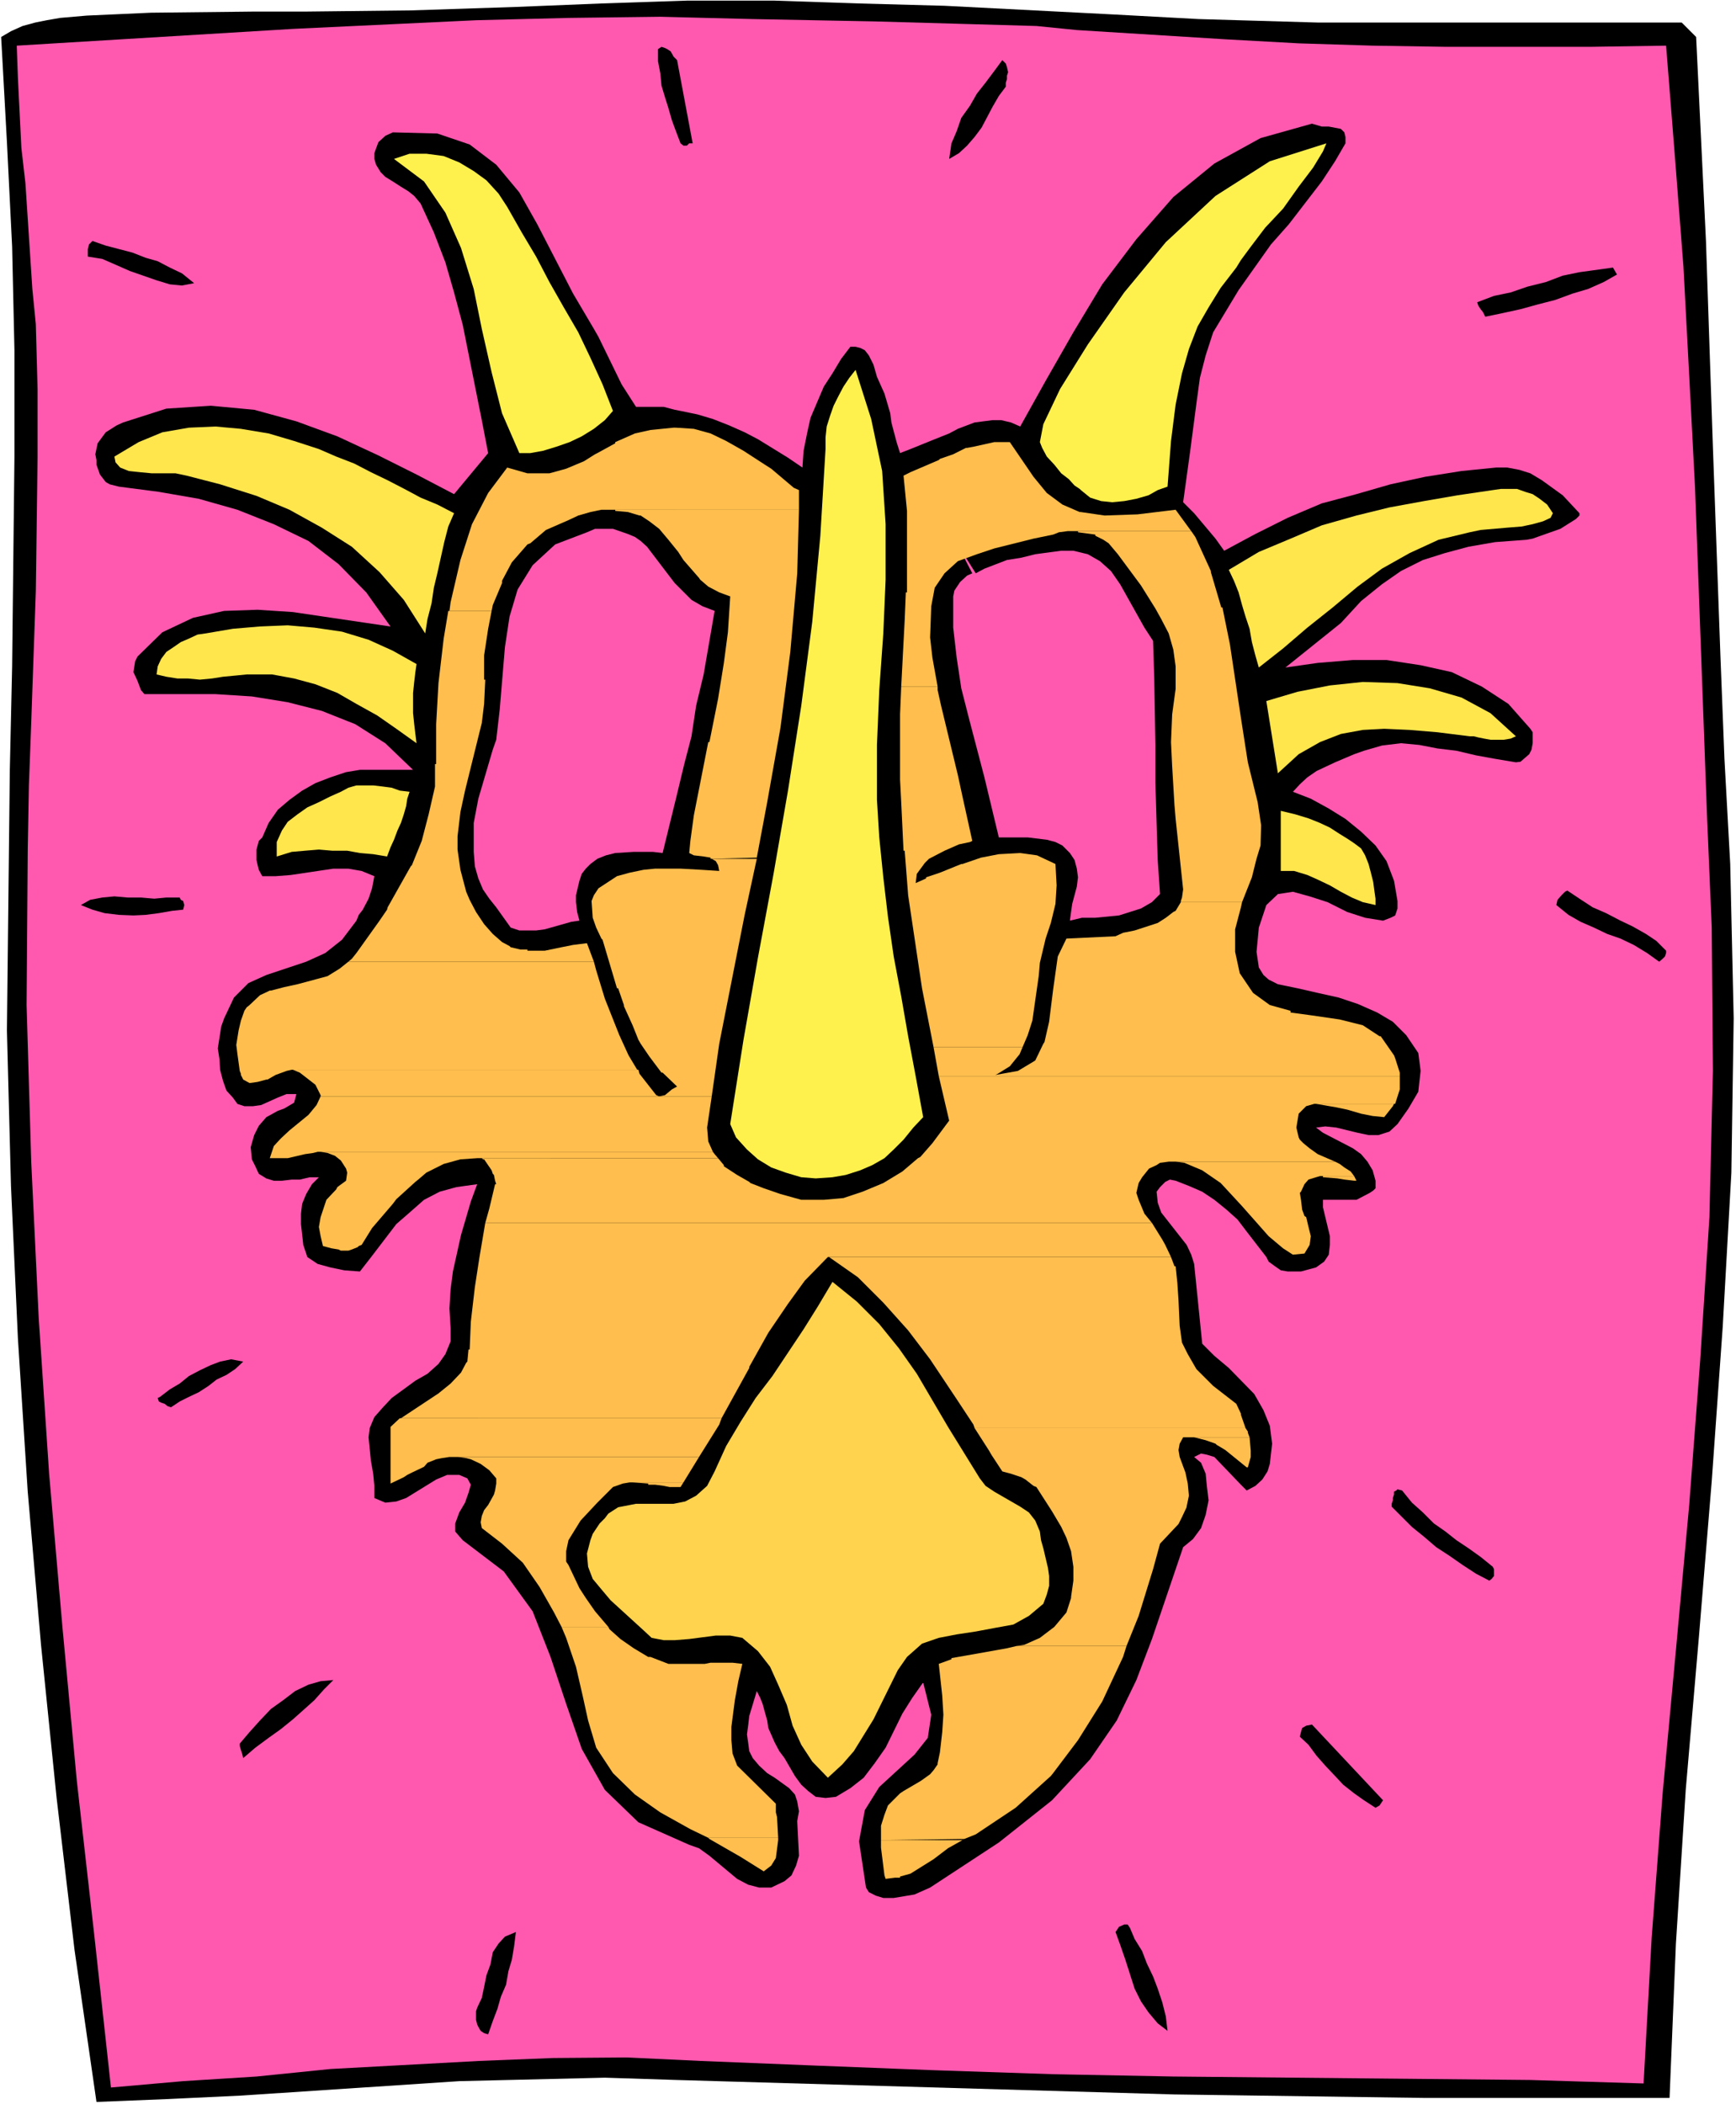
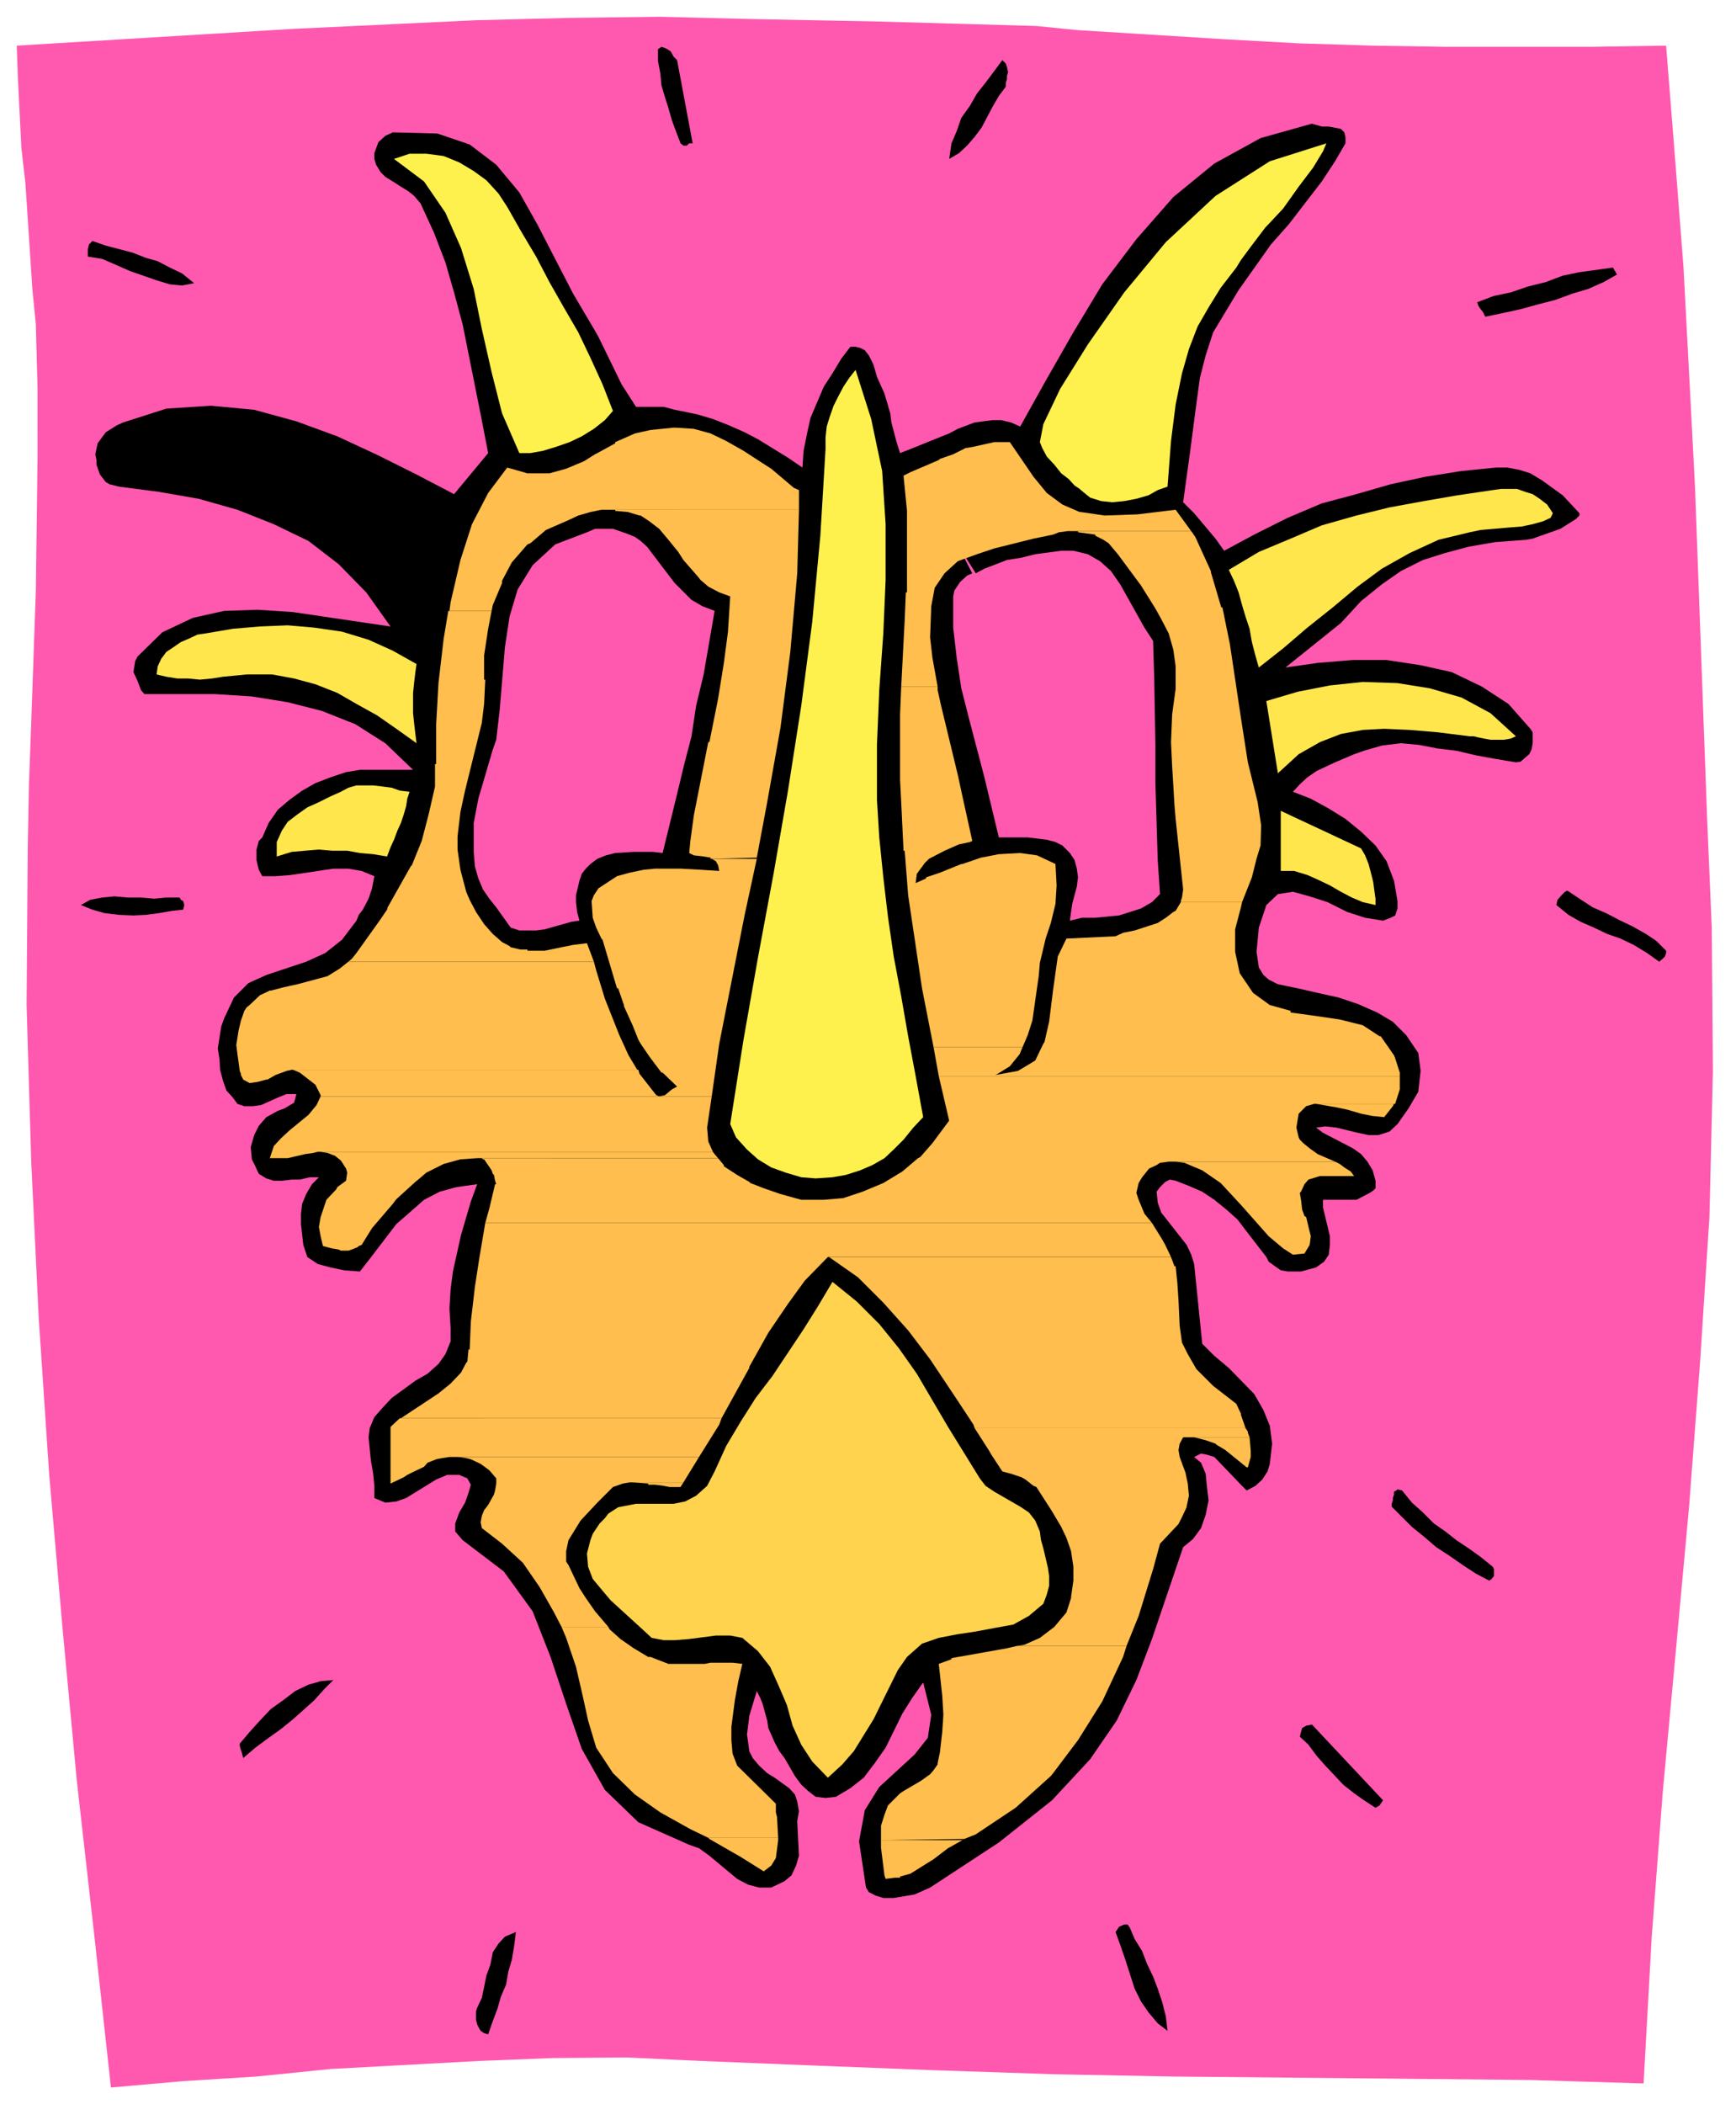
<svg xmlns="http://www.w3.org/2000/svg" xmlns:ns1="http://sodipodi.sourceforge.net/DTD/sodipodi-0.dtd" xmlns:ns2="http://www.inkscape.org/namespaces/inkscape" version="1.0" width="128.466mm" height="155.668mm" id="svg52" ns1:docname="Dinosaur Skull 12.wmf">
  <rect width="100%" height="100%" fill="#333333" stroke="none" />
  <ns1:namedview id="namedview52" pagecolor="#ffffff" bordercolor="#000000" borderopacity="0.25" ns2:showpageshadow="2" ns2:pageopacity="0.0" ns2:pagecheckerboard="0" ns2:deskcolor="#d1d1d1" ns2:document-units="mm" />
  <defs id="defs1">
    <pattern id="WMFhbasepattern" patternUnits="userSpaceOnUse" width="6" height="6" x="0" y="0" />
  </defs>
  <path style="fill:#ffffff;fill-opacity:1;fill-rule:evenodd;stroke:none" d="M 0,588.353 H 485.541 V 0 H 0 Z" id="path1" />
-   <path style="fill:#000000;fill-opacity:1;fill-rule:evenodd;stroke:none" d="m 335.274,5.333 33.285,0.97 h 16.966 17.127 16.804 50.897 l 4.039,4.04 2.747,57.042 0.969,28.925 0.969,28.602 2.101,58.334 1.131,28.925 1.616,29.41 0.969,43.145 -0.646,43.145 -2.424,43.145 -3.07,43.145 -3.555,43.145 -3.716,43.145 -2.747,42.983 -1.777,43.145 h -34.255 -34.739 l -69.478,-0.97 -139.119,-4.04 -20.197,-0.646 -40.718,0.97 -61.076,4.04 -20.52,0.97 L 26.983,587.707 20.844,545.208 15.835,502.71 11.472,459.888 7.756,417.067 5.009,374.245 3.07,331.585 1.939,288.117 2.747,215.239 3.393,186.315 4.039,127.657 V 97.924 L 3.393,68.999 1.939,39.751 0.323,10.342 3.07,8.726 6.302,7.272 9.856,6.302 13.088,5.656 16.804,5.009 24.237,4.363 42.172,3.555 71.417,3.232 H 85.959 L 114.882,2.909 144.289,1.939 168.203,0.97 192.439,0.162 h 23.914 l 23.914,0.808 23.914,0.646 47.181,2.424 z" id="path2" />
  <path style="fill:#ff58af;fill-opacity:1;fill-rule:evenodd;stroke:none" d="m 301.181,8.403 41.526,2.585 20.52,1.131 20.682,0.646 20.197,0.323 h 20.359 20.682 l 20.844,-0.323 2.424,30.541 2.424,31.187 1.616,30.541 1.616,31.025 3.393,92.753 1.293,30.541 0.323,40.075 -0.969,40.883 -2.585,40.075 -3.07,40.398 -3.716,40.559 -3.716,40.075 -3.07,40.398 -2.262,40.721 -31.669,-0.97 -32.8,-0.323 -67.055,-0.646 -33.608,-0.646 -33.77,-1.131 -32.962,-1.293 -31.992,-1.293 -20.52,-0.97 -20.682,0.162 -20.52,0.808 -41.687,2.262 -20.682,2.101 -20.52,1.293 -20.197,1.778 -4.686,-42.822 -4.847,-42.822 -4.039,-43.145 -3.716,-42.822 -2.908,-43.468 -2.101,-43.791 -1.293,-43.791 0.323,-43.791 0.323,-17.613 0.646,-17.452 0.646,-18.583 0.646,-18.421 0.485,-37.489 V 108.751 L 10.018,90.653 9.048,80.796 7.109,51.224 5.978,41.367 5.009,21.815 4.686,12.766 81.92,8.08 133.14,5.656 l 25.852,-0.646 25.691,-0.323 25.852,0.646 33.77,0.646 22.944,0.646 22.621,0.646 z" id="path3" />
  <path style="fill:#000000;fill-opacity:1;fill-rule:evenodd;stroke:none" d="m 189.369,16.805 4.363,23.269 h -0.969 l -0.646,0.646 h -0.969 l -0.808,-0.646 -1.293,-3.393 -1.131,-3.07 -0.969,-3.393 -0.969,-3.07 -0.969,-3.232 -0.323,-3.393 -0.646,-3.393 v -3.393 l 0.969,-0.646 0.969,0.323 0.646,0.323 0.969,0.646 0.808,1.454 z" id="path4" />
  <path style="fill:#000000;fill-opacity:1;fill-rule:evenodd;stroke:none" d="m 281.307,24.239 -1.939,2.585 -1.777,3.07 -1.616,3.07 -1.454,2.747 -1.939,2.585 -2.101,2.424 -2.262,2.101 -2.747,1.616 0.646,-4.363 1.454,-3.393 1.293,-3.717 2.424,-3.393 1.939,-3.393 2.424,-3.07 2.424,-3.232 2.262,-3.07 0.323,0.323 0.646,0.646 0.323,0.97 0.323,1.454 -0.323,0.97 v 0.97 l -0.323,0.97 z" id="path5" />
  <path style="fill:#000000;fill-opacity:1;fill-rule:evenodd;stroke:none" d="m 54.29,79.18 -3.393,0.646 -3.393,-0.323 -3.716,-1.131 -3.716,-1.293 -3.716,-1.293 -4.039,-1.778 -3.716,-1.616 -4.039,-0.646 v -1.131 -0.97 l 0.323,-1.293 0.969,-0.97 3.716,1.293 3.716,0.97 3.716,0.97 3.716,1.454 3.393,0.97 3.393,1.778 3.393,1.616 z" id="path6" />
  <path style="fill:#000000;fill-opacity:1;fill-rule:evenodd;stroke:none" d="m 452.256,76.756 -3.716,2.101 -4.363,1.939 -4.363,1.293 -4.847,1.778 -5.009,1.293 -4.686,1.293 -5.17,1.131 -4.686,0.97 -0.646,-1.293 -0.646,-0.808 -0.646,-0.97 -0.323,-0.97 4.686,-1.778 4.686,-0.97 4.686,-1.616 5.17,-1.293 4.686,-1.778 4.686,-0.97 4.686,-0.646 4.686,-0.646 z" id="path7" />
  <path style="fill:#000000;fill-opacity:1;fill-rule:evenodd;stroke:none" d="m 465.99,265.817 v 0.646 l -0.323,0.97 -0.646,0.646 -0.969,0.808 -3.393,-2.424 -3.716,-2.262 -3.716,-1.778 -3.716,-1.293 -3.716,-1.778 -3.716,-1.616 -3.393,-1.939 -3.393,-2.747 0.323,-1.454 1.131,-1.293 0.969,-0.97 0.646,-0.323 3.393,2.262 3.716,2.424 3.716,1.616 4.039,2.101 3.393,1.616 3.716,2.101 2.908,1.939 z" id="path8" />
  <path style="fill:#000000;fill-opacity:1;fill-rule:evenodd;stroke:none" d="m 50.251,250.951 0.323,0.646 0.646,0.323 0.323,1.131 -0.323,1.293 -3.07,0.323 -3.716,0.646 -3.716,0.485 -3.393,0.162 -4.039,-0.162 -4.039,-0.485 -3.393,-0.97 -3.232,-1.293 2.585,-1.454 3.393,-0.646 3.393,-0.323 3.716,0.323 h 3.716 l 3.716,0.323 3.393,-0.323 z" id="path9" />
  <path style="fill:#000000;fill-opacity:1;fill-rule:evenodd;stroke:none" d="m 426.889,150.926 1.777,-0.323 2.262,-0.808 2.747,-0.97 2.747,-0.97 4.363,-2.747 0.969,-0.97 v -0.646 l -4.686,-5.009 -5.817,-4.201 -3.232,-1.939 -3.07,-0.97 -3.393,-0.646 h -3.07 l -9.695,0.97 -10.179,1.616 -9.695,2.101 -9.533,2.747 -9.695,2.585 -9.533,4.04 -9.048,4.525 -8.725,4.686 -2.424,-3.393 -5.978,-7.11 -3.07,-3.07 1.939,-14.058 1.777,-13.574 0.969,-7.11 1.616,-6.302 2.101,-6.464 7.109,-11.796 9.048,-12.766 5.009,-5.656 9.21,-11.958 3.716,-5.656 2.908,-5.009 v -1.778 l -0.323,-1.293 -0.969,-0.97 -3.393,-0.646 h -1.939 l -2.747,-0.808 -14.38,4.04 -12.926,7.11 -11.472,9.372 -10.341,11.796 -9.533,12.604 -8.079,13.412 -7.756,13.574 -7.109,12.766 -2.585,-1.131 -2.747,-0.646 h -2.424 l -5.009,0.646 -4.686,1.778 -2.424,1.293 -0.969,5.171 v 5.009 5.009 l 0.969,5.009 1.131,4.848 1.293,5.009 2.262,4.686 2.747,4.363 2.424,-1.293 6.302,-2.424 4.039,-0.646 3.878,-0.97 7.271,-0.97 h 3.393 l 4.039,0.97 3.393,1.939 3.07,2.747 2.585,3.717 4.524,8.08 2.262,4.04 2.424,3.717 0.323,10.503 0.323,18.583 v 10.665 l 0.646,21.492 0.646,9.534 -2.262,2.262 -3.07,1.778 -3.07,0.97 -3.07,0.97 -6.625,0.646 h -3.716 l -3.393,0.808 0.323,-2.424 0.323,-2.262 1.293,-4.848 0.323,-2.585 -0.323,-2.424 -0.646,-2.424 -1.293,-1.939 -2.101,-2.101 -1.939,-0.97 -2.424,-0.646 -5.332,-0.646 h -5.817 -2.262 l -4.039,-16.805 -4.363,-16.644 -2.101,-8.241 -1.293,-8.564 -0.969,-8.403 v -8.726 l 0.323,-1.616 1.616,-2.424 1.939,-1.778 1.454,-0.646 -2.262,-4.363 -1.777,-4.686 -1.777,-5.009 -1.616,-9.857 v -5.009 -5.009 l 0.969,-5.171 -4.039,1.616 -6.786,2.747 -2.908,1.131 -0.969,-3.07 -1.454,-5.494 -0.323,-2.585 -1.616,-5.494 -2.101,-4.686 -0.969,-3.393 -1.293,-2.585 -1.131,-1.454 -1.293,-0.646 -1.293,-0.323 h -1.454 l -2.585,3.393 -2.424,4.04 -2.424,3.717 -3.716,8.726 -0.969,4.363 -0.969,4.848 -0.323,4.686 -4.039,-2.747 -8.402,-5.171 -3.716,-1.939 -4.363,-1.939 -4.524,-1.778 -4.363,-1.293 -4.686,-0.97 -1.939,4.363 -3.393,9.049 -2.424,9.534 -0.969,5.009 -0.646,5.009 v 5.009 l 5.655,7.433 2.101,2.747 2.424,2.424 2.262,2.262 3.07,1.778 3.393,1.293 -3.07,17.775 -2.101,8.726 -1.293,8.564 -2.101,8.08 -1.939,8.08 -4.039,16.482 -2.747,-0.323 h -5.332 l -5.17,0.323 -2.585,0.646 -2.424,0.97 -1.939,1.454 -1.293,1.293 -1.131,1.454 -0.646,1.939 -0.969,4.04 v 1.939 l 0.323,2.747 0.646,2.424 -2.262,0.323 -7.433,2.101 -2.424,0.323 h -2.424 -2.262 l -2.424,-0.808 -4.039,-5.656 -1.939,-2.424 -1.777,-2.585 -1.293,-3.07 -0.969,-3.393 -0.323,-4.04 v -5.009 -3.07 l 1.293,-6.787 4.039,-13.735 0.969,-2.747 0.969,-8.403 1.454,-17.452 1.293,-8.564 2.262,-7.595 4.201,-6.787 6.302,-5.817 8.887,-3.393 2.262,-0.97 h 5.009 l 4.201,1.454 1.939,0.808 1.616,1.131 1.777,1.616 v -5.009 l 0.646,-5.009 0.969,-5.009 2.424,-9.534 3.393,-9.049 1.939,-4.363 -1.616,-0.323 -3.07,-0.808 h -7.756 l -4.039,-6.302 -6.463,-13.25 -1.293,-2.262 -5.817,-9.857 -10.018,-19.391 -5.009,-8.888 -6.463,-7.756 -7.433,-5.656 -9.048,-3.07 -12.441,-0.323 -2.101,0.97 -1.939,1.778 -1.131,3.07 v 1.616 l 0.485,1.616 1.293,2.101 1.293,1.293 2.101,1.293 2.262,1.454 2.101,1.293 1.616,1.293 1.777,2.101 3.716,8.08 3.232,8.403 2.424,8.403 2.424,9.049 5.332,26.663 1.777,9.211 -9.533,11.473 -10.503,-5.494 -10.664,-5.333 -11.472,-5.332 -11.472,-4.201 -11.795,-3.232 -12.118,-1.131 -12.441,0.808 -12.118,3.878 -1.777,0.808 -3.07,1.939 -2.262,3.07 -0.646,3.07 0.323,1.616 v 1.293 l 0.969,2.747 1.616,2.101 1.131,0.646 2.585,0.646 11.149,1.454 11.149,1.939 10.826,3.07 10.179,4.04 9.695,4.686 8.402,6.464 7.756,7.918 6.786,9.534 -27.307,-4.04 -9.856,-0.646 -9.372,0.323 -8.725,1.939 -8.564,4.04 -6.948,6.787 -0.646,1.293 -0.485,3.07 1.131,2.424 0.969,2.585 0.969,1.131 h 9.856 10.018 l 10.179,0.646 10.018,1.616 9.533,2.424 9.372,3.717 8.402,5.333 7.756,7.433 h -14.865 l -3.878,0.646 -4.363,1.454 -4.201,1.616 -3.716,2.101 -3.555,2.585 -3.232,2.747 -2.585,3.717 -1.777,4.04 -0.969,0.97 -0.646,2.424 v 2.909 l 0.323,1.454 0.323,1.293 0.969,1.778 h 3.716 l 4.201,-0.323 11.957,-1.778 h 4.201 l 3.716,0.646 3.555,1.454 -0.646,3.393 -0.969,2.909 -1.616,3.07 -1.131,1.454 -0.646,1.616 -4.039,5.333 -4.686,3.717 -5.332,2.424 -11.149,3.717 -5.009,2.262 -4.039,4.04 -2.747,5.817 -0.808,2.262 -0.485,3.07 -0.485,3.07 0.485,3.07 0.162,2.909 0.808,3.07 0.969,2.747 1.777,1.939 1.293,1.778 1.939,0.646 h 2.424 l 2.262,-0.323 4.686,-2.101 2.424,-0.97 h 2.747 l -0.323,1.293 -0.323,1.131 -2.747,1.616 -1.777,0.646 -3.232,1.778 -2.101,2.424 -1.293,2.585 -0.969,3.393 0.323,3.393 0.969,1.939 0.969,2.101 2.101,1.293 2.101,0.646 h 2.262 l 2.747,-0.323 h 2.262 l 2.747,-0.646 h 2.585 l -1.939,1.939 -1.616,2.747 -1.131,2.747 -0.323,2.747 v 2.909 l 0.646,5.817 1.131,3.393 2.908,1.939 3.555,0.97 3.878,0.808 4.363,0.323 3.393,-4.363 6.786,-8.888 3.716,-3.232 4.039,-3.555 4.363,-2.262 4.686,-1.293 5.817,-0.808 -1.777,4.848 -2.747,9.372 -2.262,10.18 -0.646,5.009 -0.323,5.332 0.323,5.494 v 3.717 l -1.454,3.555 -1.939,2.747 -3.07,2.747 -3.393,1.939 -6.625,4.848 -2.424,2.585 -2.424,2.747 -1.293,3.07 -0.323,2.585 0.646,6.464 0.646,3.717 0.323,3.393 v 3.393 l 3.07,1.293 3.07,-0.323 2.747,-0.97 8.402,-5.171 3.07,-1.293 h 3.393 l 2.262,0.97 0.969,1.778 -0.646,2.262 -0.969,2.747 -1.616,2.747 -1.131,3.07 v 2.262 l 2.101,2.424 11.472,8.726 8.079,11.15 5.009,12.766 4.363,13.089 4.363,12.604 6.463,11.473 9.372,9.049 14.219,6.302 2.747,0.97 2.908,2.101 7.756,6.464 3.07,1.616 3.07,0.808 h 3.393 l 3.716,-1.778 1.939,-1.616 1.293,-2.747 0.808,-2.747 -0.485,-9.695 0.485,-2.747 -0.485,-2.747 -0.646,-1.939 -1.616,-1.778 -4.039,-2.909 -2.101,-1.293 -2.262,-2.101 -1.777,-2.101 -0.969,-1.939 -0.323,-2.424 -0.323,-2.262 0.323,-2.424 0.323,-2.747 2.101,-6.948 0.969,1.939 0.646,1.616 1.293,4.686 0.323,2.101 1.777,4.04 1.293,2.424 1.454,1.939 2.908,5.009 1.777,2.424 1.939,1.778 2.101,1.616 2.747,0.323 2.908,-0.323 4.039,-2.424 3.716,-2.909 3.07,-4.04 3.07,-4.363 4.686,-9.534 2.747,-4.363 3.07,-4.363 2.262,9.049 -0.969,6.464 -3.716,4.686 -9.856,9.049 -4.039,6.464 -1.616,8.726 1.939,12.927 0.808,1.293 1.939,0.97 2.101,0.646 h 2.908 l 5.817,-0.97 4.363,-1.939 19.228,-12.604 14.865,-11.796 10.664,-11.473 7.433,-10.827 5.494,-11.311 4.363,-11.473 8.725,-25.693 2.747,-2.262 2.262,-3.07 1.293,-3.717 0.808,-4.04 -0.485,-4.04 -0.323,-3.393 -1.293,-3.07 -1.939,-1.616 1.939,-0.97 1.616,0.323 2.101,0.646 7.433,7.756 1.616,1.616 2.424,-1.293 1.939,-1.778 1.454,-2.262 0.646,-2.101 0.646,-5.656 -0.646,-5.009 -1.777,-4.363 -2.585,-4.525 -7.109,-7.272 -4.039,-3.393 -3.393,-3.393 -2.262,-22.3 -0.808,-2.585 -1.293,-2.747 -5.332,-6.787 -1.777,-2.262 -0.969,-2.747 -0.323,-3.07 0.969,-1.293 1.454,-1.454 1.293,-0.646 1.616,0.323 3.716,1.454 3.716,1.616 3.393,2.262 3.393,2.747 3.07,2.747 2.585,3.393 5.494,7.11 0.646,1.293 1.777,1.293 1.616,1.131 1.939,0.323 h 3.716 l 4.201,-1.131 2.262,-1.616 1.293,-1.939 0.323,-2.747 v -2.424 l -1.939,-8.08 v -2.101 h 9.372 l 3.716,-1.939 0.969,-0.646 0.646,-0.646 v -1.131 -0.97 l -0.808,-2.909 -1.454,-2.424 -1.777,-2.101 -2.262,-1.616 -8.402,-4.363 -1.939,-1.454 2.585,-0.323 3.07,0.323 5.978,1.454 3.07,0.646 h 2.747 l 3.07,-0.97 2.262,-2.101 3.07,-4.363 2.747,-4.686 0.646,-5.817 -0.323,-2.585 -0.323,-2.424 -3.393,-5.009 -3.716,-3.717 -4.363,-2.585 -5.494,-2.424 -5.332,-1.778 -5.817,-1.293 -5.655,-1.293 -5.494,-1.131 -2.585,-1.293 -1.454,-1.293 -1.293,-2.101 -0.646,-4.363 0.646,-6.787 2.101,-6.302 3.232,-3.07 4.201,-0.646 4.686,1.293 5.009,1.616 5.494,2.747 5.009,1.616 5.009,0.808 2.101,-0.808 1.293,-0.646 0.646,-1.939 v -2.101 l -0.969,-5.656 -2.101,-5.494 -3.07,-4.363 -4.039,-3.878 -4.363,-3.555 -4.686,-2.909 -5.009,-2.747 -5.009,-1.939 1.939,-2.101 2.101,-1.939 2.585,-1.778 5.17,-2.424 5.332,-2.262 2.747,-0.97 5.009,-1.454 5.332,-0.646 5.17,0.485 5.009,0.97 5.332,0.646 5.494,1.293 5.332,0.97 5.817,0.97 1.293,-0.162 1.293,-1.131 1.131,-0.97 0.646,-1.293 0.323,-1.778 v -1.616 -1.454 l -0.646,-0.97 -6.14,-6.948 -7.433,-4.848 -8.402,-4.04 -8.725,-1.939 -9.533,-1.454 h -9.372 l -9.856,0.808 -9.048,1.293 15.511,-12.443 5.655,-6.14 5.817,-4.686 5.332,-3.717 6.14,-3.07 6.14,-1.939 6.625,-1.778 7.433,-1.293 z" id="path10" />
  <path style="fill:#fff14d;fill-opacity:1;fill-rule:evenodd;stroke:none" d="m 370.983,40.075 -0.969,2.262 -2.747,4.525 -4.039,5.333 -4.363,6.14 -5.009,5.333 -4.039,5.333 -2.747,3.717 -1.293,2.101 -4.363,5.656 -3.393,5.494 -3.07,5.333 -2.424,6.302 -1.939,6.787 -1.777,8.726 -1.293,10.18 -0.969,12.766 -2.747,0.97 -2.585,1.454 -3.393,0.97 -3.393,0.646 -3.393,0.323 -3.07,-0.323 -3.07,-0.97 -2.585,-2.101 -0.323,-0.323 -1.454,-0.97 -1.616,-1.778 -2.101,-1.616 -1.939,-2.424 -2.101,-2.262 -1.293,-2.424 -0.646,-1.616 0.969,-5.009 4.686,-9.857 7.756,-12.443 10.179,-14.543 11.634,-14.058 13.896,-12.927 15.188,-9.695 z" id="path11" />
  <path style="fill:#fff14d;fill-opacity:1;fill-rule:evenodd;stroke:none" d="m 141.865,57.85 4.039,7.11 4.039,6.787 3.716,7.11 4.039,7.11 4.039,6.948 3.393,7.11 3.393,7.433 2.908,7.433 -2.262,2.585 -3.07,2.424 -3.393,2.101 -3.393,1.616 -3.716,1.293 -3.716,1.131 -3.555,0.646 h -3.07 l -4.847,-11.15 -2.908,-11.473 -2.747,-12.119 -2.262,-11.15 -3.555,-11.473 -4.363,-9.857 -5.978,-8.726 -8.402,-6.302 4.363,-1.454 h 4.686 l 4.847,0.646 4.363,1.778 4.039,2.424 3.555,2.585 3.393,3.717 z" id="path12" />
  <path style="fill:#fff14d;fill-opacity:1;fill-rule:evenodd;stroke:none" d="m 245.275,223.642 0.646,10.503 1.131,11.15 1.293,10.988 1.616,11.15 2.101,11.15 1.939,11.15 2.101,11.15 2.101,11.473 -2.747,2.909 -2.747,3.393 -2.747,2.747 -2.585,2.424 -3.393,1.939 -3.393,1.454 -4.039,1.293 -3.716,0.646 -4.686,0.323 -4.039,-0.323 -4.363,-1.293 -4.039,-1.454 -3.716,-2.262 -3.07,-2.747 -3.07,-3.393 -1.616,-3.717 3.716,-23.592 4.039,-22.946 4.363,-23.431 4.039,-23.269 3.716,-23.754 3.07,-23.431 2.262,-24.077 1.454,-24.239 v -3.232 l 0.323,-3.07 0.969,-3.07 0.969,-2.747 1.293,-2.585 1.454,-2.747 1.616,-2.424 1.777,-2.262 4.363,13.735 3.07,14.543 0.969,14.866 v 15.513 l -0.646,15.028 -1.131,15.836 -0.646,15.351 z" id="path13" />
-   <path style="fill:#ffe64d;fill-opacity:1;fill-rule:evenodd;stroke:none" d="m 127,143.493 -1.616,3.717 -1.131,4.363 -0.969,4.363 -0.969,4.363 -0.969,4.04 -0.646,4.363 -1.131,4.363 -0.646,4.04 -5.978,-9.372 -6.786,-7.756 -7.756,-7.11 -8.402,-5.333 -9.048,-5.009 -9.21,-3.878 -10.179,-3.232 -9.372,-2.424 -3.07,-0.646 H 46.05 42.495 l -3.393,-0.323 -3.07,-0.323 -2.424,-0.97 -1.293,-1.454 -0.323,-1.616 6.786,-4.04 6.625,-2.747 7.433,-1.293 7.433,-0.323 7.109,0.646 7.756,1.293 7.109,2.101 6.948,2.262 4.847,2.101 5.009,1.939 4.686,2.424 4.686,2.262 4.686,2.424 4.524,2.424 4.686,1.939 z" id="path14" />
  <path style="fill:#ffe64d;fill-opacity:1;fill-rule:evenodd;stroke:none" d="m 434.321,143.493 -0.646,1.293 -2.101,0.97 -2.908,0.808 -3.07,0.646 -4.039,0.323 -3.716,0.323 -3.716,0.323 -3.07,0.646 -8.725,2.101 -8.079,3.717 -7.756,4.363 -6.786,5.009 -6.948,5.817 -7.109,5.656 -6.786,5.817 -6.786,5.332 -0.969,-3.393 -0.969,-3.717 -0.646,-3.717 -1.131,-3.393 -0.969,-3.232 -0.969,-3.555 -1.293,-3.232 -1.454,-3.07 8.402,-5.009 8.887,-3.717 8.725,-3.717 9.695,-2.747 9.21,-2.262 9.695,-1.778 9.372,-1.616 9.856,-1.454 2.262,-0.323 h 2.424 2.101 l 2.262,0.808 2.101,0.646 1.939,1.293 2.101,1.616 z" id="path15" />
  <path style="fill:#ffbe4d;fill-opacity:1;fill-rule:evenodd;stroke:none" d="m 188.4,119.577 -6.463,0.646 -4.363,0.97 -5.494,2.424 v 0.323 l -5.009,2.747 -0.646,0.323 -3.07,1.939 -5.009,2.101 -4.686,1.293 h -6.14 l -5.655,-1.616 -5.332,7.11 -4.524,8.726 -3.232,10.019 -2.747,11.796 -0.323,2.424 h 11.795 l 0.323,-1.616 2.585,-6.14 v -0.646 l 2.747,-5.171 4.363,-5.009 0.808,-0.323 4.363,-3.717 6.302,-2.747 2.747,-1.293 3.393,-0.97 3.07,-0.646 h 55.26 v -5.494 l -1.454,-0.646 -6.302,-5.332 -1.777,-1.131 -5.978,-3.878 -4.847,-2.747 -4.363,-2.101 -4.686,-1.293 -5.009,-0.323 z" id="path16" />
  <path style="fill:#ffbe4d;fill-opacity:1;fill-rule:evenodd;stroke:none" d="m 281.63,123.617 h -3.555 l -5.817,1.293 -1.777,0.323 h -0.323 l -3.555,1.778 -3.716,1.293 -0.323,0.323 -7.917,3.393 -1.939,0.97 0.969,9.857 v 10.503 12.281 h -0.323 l -0.323,7.756 -0.969,18.583 h 10.179 l -1.454,-8.08 -0.646,-5.656 0.323,-8.726 0.969,-5.171 2.747,-4.04 3.716,-3.393 5.332,-1.939 4.847,-1.616 10.987,-2.747 5.494,-1.131 1.616,-0.646 2.424,-0.323 h 34.578 l -4.363,-5.979 -10.664,1.293 -9.21,0.323 -6.625,-0.97 h -0.323 l -4.847,-2.101 -4.363,-3.232 -3.716,-4.525 -6.625,-9.695 z" id="path17" />
  <path style="fill:#ffbe4d;fill-opacity:1;fill-rule:evenodd;stroke:none" d="m 172.08,142.523 v 0.323 l 3.555,0.323 3.232,0.97 h 0.323 l 2.424,1.616 2.747,2.101 2.585,3.07 2.747,3.393 1.454,2.262 4.363,5.009 0.323,0.485 2.262,1.939 3.07,1.616 3.07,1.131 -0.646,10.019 -1.131,8.564 -1.616,10.019 -2.424,12.119 h -0.323 l -4.039,20.522 -0.969,7.11 -0.323,3.393 1.293,0.646 2.747,0.323 1.939,0.323 v 0.323 l 12.926,-0.323 2.908,-15.513 3.716,-20.845 2.747,-21.168 1.939,-21.976 0.485,-17.775 z" id="path18" />
  <path style="fill:#ffbe4d;fill-opacity:1;fill-rule:evenodd;stroke:none" d="m 301.504,148.502 v 0.323 l 4.847,0.646 v 0.323 l 2.262,1.131 1.454,0.97 2.585,3.07 6.463,8.726 4.039,6.464 1.616,2.909 2.101,4.04 1.293,4.525 0.646,4.686 v 6.302 l -0.969,7.11 -0.323,7.756 0.323,6.787 0.646,10.827 0.323,3.878 2.101,19.714 -0.323,2.262 -0.323,0.97 v 0.323 h 17.127 l 2.747,-6.948 1.293,-5.171 1.131,-3.717 0.162,-5.656 -0.969,-6.464 -2.747,-11.15 -1.939,-12.443 -3.07,-20.522 -2.101,-10.342 h -0.323 l -2.908,-9.857 v -0.323 l -4.363,-9.534 -1.131,-1.616 z" id="path19" />
  <path style="fill:#ffbe4d;fill-opacity:1;fill-rule:evenodd;stroke:none" d="m 125.384,170.802 -1.293,7.756 -1.454,12.443 -0.646,11.473 v 11.15 h -0.323 v 6.302 l -1.777,7.756 -1.939,7.433 -2.747,6.787 -0.323,0.323 -6.463,11.473 -0.162,0.646 -2.101,3.07 -6.463,9.049 -1.293,1.616 -0.969,0.808 h 68.671 l -1.939,-5.171 -3.878,0.485 -3.232,0.646 -4.686,0.97 h -4.847 v -0.323 h -1.939 l -2.747,-0.646 -0.323,-0.323 -2.101,-1.131 -2.585,-2.262 -2.424,-2.747 -2.262,-3.393 -1.777,-3.393 -0.969,-2.262 -1.616,-6.14 -0.808,-5.656 v -3.717 l 0.808,-6.787 1.293,-5.979 4.039,-16.321 0.646,-2.585 0.646,-5.333 0.323,-6.787 h -0.323 v -6.787 l 1.131,-7.433 0.969,-5.009 z" id="path20" />
  <path style="fill:#ffbe4d;fill-opacity:1;fill-rule:evenodd;stroke:none" d="m 252.061,191.97 -0.323,7.756 v 18.26 l 0.323,6.302 0.646,13.574 h 0.323 l 0.969,12.443 3.878,26.016 3.232,16.482 h 24.883 l 1.454,-3.393 1.293,-4.04 1.777,-12.443 0.323,-3.717 1.616,-6.787 1.454,-4.363 1.293,-5.333 0.323,-5.171 -0.323,-5.979 -5.17,-2.424 -4.686,-0.646 -5.978,0.323 -5.009,0.97 -5.17,1.778 h -0.323 l -5.978,2.424 -3.878,1.293 v 0.323 l -2.908,1.293 0.323,-2.585 2.262,-3.07 1.131,-1.131 4.363,-2.262 4.039,-1.778 3.07,-0.646 0.646,-0.323 -2.747,-12.443 -1.293,-5.979 -4.686,-19.391 -0.969,-4.363 v -0.97 z" id="path21" />
  <path style="fill:#ffbe4d;fill-opacity:1;fill-rule:evenodd;stroke:none" d="m 261.11,292.803 1.454,8.08 h 128.939 v -0.97 l -1.293,-4.04 -0.323,-0.808 -3.716,-5.332 h -0.323 l -4.686,-3.07 -6.463,-1.616 -7.756,-1.131 -5.978,-0.808 v -0.485 l -5.817,-1.616 -4.686,-3.393 -3.716,-5.494 -1.293,-5.979 v -6.302 l 1.616,-6.14 0.323,-1.454 h -17.127 l -1.454,2.424 -0.646,0.323 -2.101,1.616 -2.262,1.454 -6.463,2.101 -3.232,0.646 -2.101,0.97 -13.734,0.646 -2.424,5.009 -1.293,9.211 -1.131,9.049 -1.293,5.656 -0.323,0.485 -2.262,4.686 -4.847,2.909 -6.302,1.131 0.646,-0.323 3.393,-2.101 2.747,-3.393 0.808,-1.939 z" id="path22" />
  <path style="fill:#ffbe4d;fill-opacity:1;fill-rule:evenodd;stroke:none" d="m 81.92,299.105 1.939,0.808 4.363,3.393 1.454,2.909 v 0.323 H 199.064 l 2.101,-14.705 7.109,-36.035 3.393,-15.674 h -12.926 0.323 l 1.131,0.646 0.646,1.131 0.323,1.616 -5.009,-0.323 -5.817,-0.323 h -1.293 -5.817 l -3.232,0.323 -3.878,0.808 -3.555,0.97 -0.485,0.323 -4.686,3.07 -1.293,1.939 -0.646,1.616 0.323,4.686 0.969,2.747 1.454,3.07 0.323,0.323 4.039,13.574 h 0.323 l 1.616,4.686 v 0.323 l 2.424,5.332 1.616,4.04 0.646,1.131 2.424,3.555 3.393,4.525 h 0.323 l 4.039,3.878 -1.454,0.808 -1.939,1.616 -1.616,0.323 -0.808,-0.323 -4.686,-5.979 -0.323,-1.131 z" id="path23" />
  <path style="fill:#ffbe4d;fill-opacity:1;fill-rule:evenodd;stroke:none" d="m 134.756,323.829 0.323,0.323 h 0.323 l 2.101,3.07 0.323,0.97 0.323,0.323 0.323,1.616 0.323,0.97 h -0.323 l -1.616,6.787 -1.131,4.04 H 322.186 l -2.101,-2.585 -1.616,-3.878 -0.646,-1.939 0.646,-2.747 0.969,-1.616 1.939,-2.424 2.101,-0.97 0.969,-0.646 2.424,-0.323 h 0.969 45.565 l -4.847,-2.101 -2.262,-1.616 -1.777,-1.454 -0.969,-0.97 -0.323,-0.646 -0.646,-2.747 0.646,-3.878 2.101,-2.101 2.262,-0.646 h 22.621 l 1.293,-4.04 v -3.717 H 262.564 l 2.908,12.443 -4.686,6.302 -3.393,3.878 -0.646,0.323 -4.363,3.717 -5.332,3.232 -5.817,2.424 -5.332,1.778 -5.494,0.485 h -6.302 l -5.817,-1.616 -4.686,-1.616 -3.716,-1.454 -0.323,-0.323 -3.393,-1.939 -3.716,-2.424 v -0.323 l -1.616,-1.939 z" id="path24" />
  <path style="fill:#ffbe4d;fill-opacity:1;fill-rule:evenodd;stroke:none" d="m 135.725,341.927 -1.616,9.534 -1.293,8.403 -1.131,9.695 -0.323,7.756 h -0.323 l -0.323,3.393 -0.323,0.323 -1.454,2.747 -2.908,3.07 -3.393,2.747 -10.503,6.948 h -0.323 89.999 l 7.756,-14.058 V 382.163 l 5.332,-9.534 5.494,-8.08 4.686,-6.464 6.463,-6.625 h 95.977 l -1.616,-3.393 -0.808,-1.454 -2.908,-4.686 z" id="path25" />
  <path style="fill:#ffbe4d;fill-opacity:1;fill-rule:evenodd;stroke:none" d="m 231.864,351.461 8.079,5.656 7.109,7.11 6.948,7.756 6.14,8.08 7.433,11.15 4.686,7.11 0.323,0.97 h 75.78 l -1.293,-3.717 v -0.323 l -1.293,-2.747 -6.463,-5.009 -4.686,-4.686 -2.424,-4.201 -1.616,-3.232 -0.646,-4.686 -0.323,-7.11 -0.323,-4.848 -0.485,-4.686 h -0.323 l -0.969,-2.585 z" id="path26" />
  <path style="fill:#ffbe4d;fill-opacity:1;fill-rule:evenodd;stroke:none" d="m 127.97,407.371 2.424,0.323 1.293,0.323 2.747,1.293 2.424,1.778 1.939,2.262 v 1.454 l -0.323,1.939 -0.323,1.131 -1.616,2.909 -1.131,1.454 -0.646,1.616 -0.323,1.778 0.323,1.616 5.655,4.363 5.817,5.332 4.686,6.787 4.039,7.11 2.101,4.04 h 13.088 l -3.716,-4.363 -2.585,-3.717 -1.777,-2.747 -3.07,-6.464 -0.646,-0.97 v -2.909 l 0.646,-3.07 3.393,-5.494 4.686,-5.009 4.363,-4.363 2.747,-0.97 1.939,-0.323 h 15.027 l 4.363,-7.11 z" id="path27" />
  <path style="fill:#ffbe4d;fill-opacity:1;fill-rule:evenodd;stroke:none" d="m 272.582,399.292 4.039,6.302 0.646,1.131 3.07,4.686 2.424,0.646 2.908,0.97 1.131,0.646 2.262,1.778 0.808,0.323 4.363,6.787 2.585,4.363 1.454,3.07 1.293,3.717 0.646,4.363 v 3.878 l -0.646,4.525 v 0.323 l -1.293,4.04 -3.393,4.04 -4.039,3.07 -4.363,1.939 -2.101,0.323 h 30.7 l 3.393,-8.403 4.039,-13.089 1.939,-7.11 5.17,-5.494 0.969,-1.939 1.293,-2.747 v -0.162 l 0.646,-3.07 -0.323,-3.393 -0.646,-3.07 -1.616,-4.363 -0.323,-1.939 0.323,-1.778 0.969,-1.778 h 2.262 16.319 l -0.485,-1.293 v -0.323 l -0.646,-0.97 z" id="path28" />
  <path style="fill:#ffbe4d;fill-opacity:1;fill-rule:evenodd;stroke:none" d="m 157.054,454.879 1.293,3.07 2.747,8.08 1.939,8.403 1.454,6.625 2.262,7.595 4.686,7.11 6.14,5.979 7.109,5.009 8.402,4.686 5.009,2.424 h 19.551 l -0.323,-5.817 -0.323,-1.293 v -2.424 l -10.826,-10.665 -1.293,-3.393 -0.323,-3.717 v -3.717 l 0.969,-7.433 0.969,-5.333 1.131,-4.848 -2.747,-0.323 h -6.14 l -1.616,0.323 h -3.716 -2.101 -1.293 -3.07 l -5.009,-1.939 h -0.646 l -4.039,-2.424 -3.716,-2.585 -3.07,-2.747 -0.323,-0.646 z" id="path29" />
  <path style="fill:#ffbe4d;fill-opacity:1;fill-rule:evenodd;stroke:none" d="m 284.377,460.212 -2.747,0.646 -11.795,2.101 -3.716,0.646 v 0.323 l -3.555,1.293 0.969,8.888 0.323,5.333 -0.323,4.848 -0.646,5.656 -0.646,3.07 v 0.323 l -1.131,1.616 -0.969,1.131 -2.262,1.616 -0.485,0.323 -4.686,2.747 -0.969,0.646 -3.393,3.393 -0.969,2.585 -0.969,3.07 v 4.04 l 23.267,-0.323 3.232,-1.293 1.454,-0.97 9.695,-6.464 9.856,-8.888 0.646,-0.808 6.948,-9.211 6.786,-10.827 5.817,-12.443 0.969,-3.07 z" id="path30" />
  <path style="fill:#ffbe4d;fill-opacity:1;fill-rule:evenodd;stroke:none" d="m 89.676,322.051 1.939,0.323 2.101,0.808 1.616,1.293 1.454,2.262 0.323,1.131 -0.323,2.262 -2.424,1.778 -0.323,0.646 -2.747,2.909 -1.616,4.848 -0.485,2.747 0.485,2.585 0.646,2.747 2.424,0.646 1.939,0.323 0.646,0.323 h 2.101 l 0.969,-0.323 1.616,-0.646 0.323,-0.323 0.808,-0.323 2.908,-4.686 5.817,-6.787 0.969,-1.293 5.332,-4.848 0.808,-0.646 2.262,-1.939 4.847,-2.424 4.686,-1.293 4.686,-0.323 h 67.378 l -0.969,-1.131 -0.485,-0.646 z" id="path31" />
  <path style="fill:#ffbe4d;fill-opacity:1;fill-rule:evenodd;stroke:none" d="m 368.074,308.639 5.655,0.97 3.07,0.646 3.878,1.131 3.232,0.646 3.232,0.323 2.424,-3.07 0.323,-0.646 z" id="path32" />
  <path style="fill:#ffbe4d;fill-opacity:1;fill-rule:evenodd;stroke:none" d="m 89.676,306.538 -1.131,2.424 -2.262,2.747 -5.332,4.363 -2.424,2.262 -1.939,2.101 -1.131,3.393 h 3.716 1.293 l 2.747,-0.646 2.101,-0.485 2.262,-0.323 1.293,-0.323 H 199.387 l -1.293,-2.909 -0.323,-3.878 1.293,-8.726 z" id="path33" />
  <path style="fill:#ffbe4d;fill-opacity:1;fill-rule:evenodd;stroke:none" d="m 97.431,268.888 -2.424,1.939 -3.393,2.101 -5.978,1.616 -2.424,0.646 -3.716,0.808 -3.716,0.97 h -0.323 l -2.747,1.293 -2.908,2.747 -0.808,0.646 -0.646,0.97 -0.969,2.747 -0.646,2.747 -0.646,4.04 0.323,2.585 0.646,4.686 0.323,0.808 v 0.323 l 0.646,1.293 1.777,0.97 2.262,-0.323 2.424,-0.646 h 0.323 l 2.262,-1.293 3.07,-1.131 1.454,-0.323 h 96.624 l -2.424,-4.04 -2.585,-5.656 -4.039,-10.18 -2.424,-7.918 -0.646,-2.424 z" id="path34" />
  <path style="fill:#ffbe4d;fill-opacity:1;fill-rule:evenodd;stroke:none" d="m 111.812,396.545 -2.585,2.424 v 15.836 l 3.716,-1.778 0.969,-0.646 1.293,-0.646 3.393,-1.616 0.969,-1.131 2.424,-0.97 1.616,-0.323 2.101,-0.323 h 69.802 l 5.655,-9.049 0.646,-1.778 z" id="path35" />
  <path style="fill:#ffbe4d;fill-opacity:1;fill-rule:evenodd;stroke:none" d="m 328.811,324.798 2.424,0.323 5.009,2.101 5.17,3.555 5.978,6.464 7.433,8.403 4.039,3.393 2.747,1.778 3.232,-0.323 1.454,-2.424 0.323,-2.424 -0.646,-2.585 -0.646,-2.747 -0.485,-0.323 -0.646,-1.778 -0.323,-2.747 -0.323,-1.939 0.323,-0.323 0.969,-2.101 1.131,-1.293 2.101,-0.646 1.131,-0.323 h 9.533 l -0.969,-1.293 -1.777,-1.131 -1.293,-0.97 -1.293,-0.646 z" id="path36" />
-   <path style="fill:#ffbe4d;fill-opacity:1;fill-rule:evenodd;stroke:none" d="m 370.013,328.838 v 0.323 l 4.039,0.323 1.939,0.323 2.747,0.323 h 0.646 l -0.646,-1.293 z" id="path37" />
  <path style="fill:#ffbe4d;fill-opacity:1;fill-rule:evenodd;stroke:none" d="m 333.981,401.877 3.232,0.808 2.747,0.97 0.323,0.323 2.424,1.454 5.978,4.848 h 0.323 l 0.808,-2.909 v -1.778 l -0.323,-3.717 z" id="path38" />
  <path style="fill:#ffbe4d;fill-opacity:1;fill-rule:evenodd;stroke:none" d="m 246.406,514.506 v 2.101 l 0.969,7.756 0.323,0.97 2.585,-0.323 h 1.454 v -0.323 l 2.908,-0.808 6.463,-4.04 4.039,-3.07 4.039,-2.262 z" id="path39" />
  <path style="fill:#ffbe4d;fill-opacity:1;fill-rule:evenodd;stroke:none" d="m 176.928,414.481 4.363,0.323 v 0.323 h 1.939 l 2.424,0.323 1.616,0.323 h 3.07 l 0.808,-1.293 z" id="path40" />
  <path style="fill:#ffbe4d;fill-opacity:1;fill-rule:evenodd;stroke:none" d="m 198.094,513.86 0.323,0.323 8.725,5.009 6.463,4.04 2.101,-1.616 1.293,-2.101 0.646,-5.009 v -0.646 z" id="path41" />
  <path style="fill:#ffe64d;fill-opacity:1;fill-rule:evenodd;stroke:none" d="m 116.498,185.668 -0.323,2.262 -0.323,2.747 -0.323,3.07 v 3.07 2.585 l 0.323,3.07 0.323,2.747 0.323,2.585 -5.655,-4.04 -5.332,-3.717 -5.817,-3.232 -5.332,-3.07 -6.14,-2.424 -5.978,-1.616 -6.14,-1.131 h -7.109 l -3.232,0.323 -3.393,0.323 -3.07,0.485 -3.393,0.323 -3.393,-0.323 h -2.908 l -3.07,-0.485 -2.747,-0.646 0.323,-2.262 0.969,-2.101 1.454,-1.939 1.939,-1.293 2.101,-1.454 2.262,-0.97 2.424,-1.131 2.262,-0.323 7.594,-1.293 7.594,-0.646 7.756,-0.323 7.433,0.646 7.756,1.131 7.433,2.262 6.786,3.07 z" id="path42" />
  <path style="fill:#ffe64d;fill-opacity:1;fill-rule:evenodd;stroke:none" d="m 423.98,205.867 -1.454,0.646 -1.939,0.323 h -1.777 -1.939 l -1.777,-0.323 -1.616,-0.323 -1.293,-0.323 h -1.131 l -9.048,-1.131 -7.756,-0.646 -7.109,-0.323 -5.978,0.323 -6.14,1.131 -5.817,2.262 -5.978,3.393 -5.817,5.333 -3.232,-20.199 8.725,-2.585 9.048,-1.778 9.21,-0.97 9.695,0.323 9.048,1.454 8.887,2.585 8.079,4.363 z" id="path43" />
  <path style="fill:#ffe64d;fill-opacity:1;fill-rule:evenodd;stroke:none" d="m 114.559,221.38 -0.646,1.939 -0.323,2.101 -0.646,2.262 -0.808,2.424 -0.969,2.101 -0.969,2.585 -0.969,2.101 -0.969,2.585 -3.878,-0.646 -3.716,-0.323 -3.555,-0.646 h -4.201 l -3.716,-0.323 -3.878,0.323 -3.716,0.323 -4.201,1.293 v -4.04 l 1.454,-3.232 1.616,-2.424 2.747,-2.101 2.747,-1.939 3.232,-1.454 3.232,-1.616 2.908,-1.293 2.101,-1.131 2.262,-0.646 h 2.424 2.262 l 2.747,0.323 2.424,0.323 2.262,0.808 z" id="path44" />
-   <path style="fill:#ffe64d;fill-opacity:1;fill-rule:evenodd;stroke:none" d="m 380.677,237.216 1.131,1.939 0.969,2.424 0.646,2.424 0.646,2.585 0.323,2.424 0.323,2.262 v 0.97 0.808 l -3.555,-0.808 -3.07,-1.293 -3.07,-1.616 -3.07,-1.778 -3.393,-1.616 -2.908,-1.293 -3.716,-1.131 h -3.716 v -16.805 l 4.039,0.97 3.716,1.131 3.232,1.293 2.747,1.293 2.747,1.778 2.101,1.293 1.939,1.293 z" id="path45" />
+   <path style="fill:#ffe64d;fill-opacity:1;fill-rule:evenodd;stroke:none" d="m 380.677,237.216 1.131,1.939 0.969,2.424 0.646,2.424 0.646,2.585 0.323,2.424 0.323,2.262 v 0.97 0.808 l -3.555,-0.808 -3.07,-1.293 -3.07,-1.616 -3.07,-1.778 -3.393,-1.616 -2.908,-1.293 -3.716,-1.131 h -3.716 v -16.805 z" id="path45" />
  <path style="fill:#ffd34d;fill-opacity:1;fill-rule:evenodd;stroke:none" d="m 274.036,413.35 1.616,2.101 2.424,1.616 7.271,4.201 2.424,1.616 1.777,2.262 1.293,3.07 0.323,2.424 0.646,2.262 1.293,5.494 0.323,2.262 v 2.747 l -0.646,2.424 -0.969,2.585 -4.039,3.393 -4.363,2.424 -5.332,0.97 -5.17,0.97 -5.332,0.808 -5.009,0.97 -4.686,1.616 -4.201,3.717 -2.585,3.717 -6.786,13.735 -5.494,8.888 -3.232,3.717 -4.039,3.717 -4.363,-4.525 -3.07,-4.686 -2.424,-5.333 -1.616,-5.817 -2.424,-5.656 -2.262,-5.009 -3.393,-4.363 -4.363,-3.717 -3.393,-0.646 h -4.039 l -7.433,0.97 -4.039,0.323 h -3.07 l -3.393,-0.646 -2.262,-2.101 -9.21,-8.403 -2.585,-3.07 -2.424,-2.909 -1.293,-3.393 -0.323,-3.717 0.969,-3.717 0.646,-1.778 1.939,-2.909 1.454,-1.454 0.969,-1.293 2.747,-1.778 5.009,-0.97 h 10.503 l 3.232,-0.646 3.07,-1.616 3.07,-2.747 2.101,-4.04 3.232,-7.11 4.039,-6.787 4.201,-6.625 4.686,-6.14 8.725,-13.089 4.039,-6.464 4.039,-6.787 6.786,5.494 6.302,6.302 5.494,6.787 5.009,7.11 8.725,14.866 z" id="path46" />
-   <path style="fill:#000000;fill-opacity:1;fill-rule:evenodd;stroke:none" d="m 68.024,380.709 -2.262,2.101 -2.424,1.616 -2.747,1.293 -2.262,1.778 -2.747,1.778 -2.747,1.293 -2.585,1.293 -2.424,1.616 -0.969,-0.323 -0.808,-0.646 -0.969,-0.323 -0.646,-0.323 -0.323,-0.97 0.646,-0.323 2.747,-2.101 2.747,-1.616 2.585,-2.101 3.07,-1.616 3.07,-1.454 2.585,-0.97 3.07,-0.646 z" id="path47" />
  <path style="fill:#000000;fill-opacity:1;fill-rule:evenodd;stroke:none" d="m 392.149,416.743 2.747,3.393 3.07,2.747 3.07,3.07 3.232,2.262 3.07,2.424 3.393,2.262 3.393,2.424 3.393,2.747 0.323,0.646 v 0.646 0.646 0.646 l -0.646,0.808 -0.646,0.485 -3.716,-1.939 -3.716,-2.424 -3.716,-2.585 -3.716,-2.424 -3.393,-2.909 -3.393,-2.747 -3.07,-3.07 -2.585,-2.585 v -0.808 l 0.323,-0.97 v -0.646 l 0.323,-0.97 v -0.808 l 0.646,-0.323 0.323,-0.323 z" id="path48" />
  <path style="fill:#000000;fill-opacity:1;fill-rule:evenodd;stroke:none" d="m 93.23,469.745 -2.585,2.585 -2.747,3.07 -3.07,2.747 -2.908,2.585 -3.393,2.747 -3.393,2.424 -3.716,2.747 -3.393,2.909 -0.323,-1.293 -0.323,-0.97 -0.323,-1.131 v -0.646 l 2.747,-3.232 2.908,-3.232 3.07,-3.232 3.393,-2.424 3.393,-2.585 3.716,-1.778 3.393,-0.97 z" id="path49" />
  <path style="fill:#000000;fill-opacity:1;fill-rule:evenodd;stroke:none" d="m 386.817,503.356 -0.969,1.454 -1.131,0.646 -3.232,-2.101 -2.747,-1.939 -3.07,-2.424 -2.262,-2.424 -2.747,-2.909 -2.424,-2.747 -2.262,-3.07 -2.424,-2.262 0.323,-1.293 0.323,-1.131 1.131,-0.646 1.616,-0.323 z" id="path50" />
  <path style="fill:#000000;fill-opacity:1;fill-rule:evenodd;stroke:none" d="m 316.046,539.068 1.293,3.07 2.101,3.393 1.293,3.393 1.777,3.717 1.293,3.393 1.293,3.878 0.969,3.878 0.485,4.04 -2.747,-2.101 -2.585,-3.07 -2.101,-3.07 -1.777,-3.555 -1.293,-4.04 -1.293,-4.04 -1.454,-4.201 -1.293,-3.555 0.969,-1.454 1.454,-0.646 h 0.969 z" id="path51" />
  <path style="fill:#000000;fill-opacity:1;fill-rule:evenodd;stroke:none" d="m 144.289,540.199 -0.485,3.878 -0.646,3.878 -0.969,3.232 -0.646,3.717 -1.454,3.393 -0.969,3.393 -1.293,3.393 -1.293,3.717 -1.131,-0.323 -0.969,-0.646 -0.646,-1.131 -0.323,-0.646 -0.323,-1.293 v -0.97 -1.454 l 0.323,-0.97 1.293,-2.747 0.646,-3.07 0.646,-3.232 1.131,-3.07 0.646,-3.393 1.616,-2.424 1.777,-1.939 z" id="path52" />
</svg>